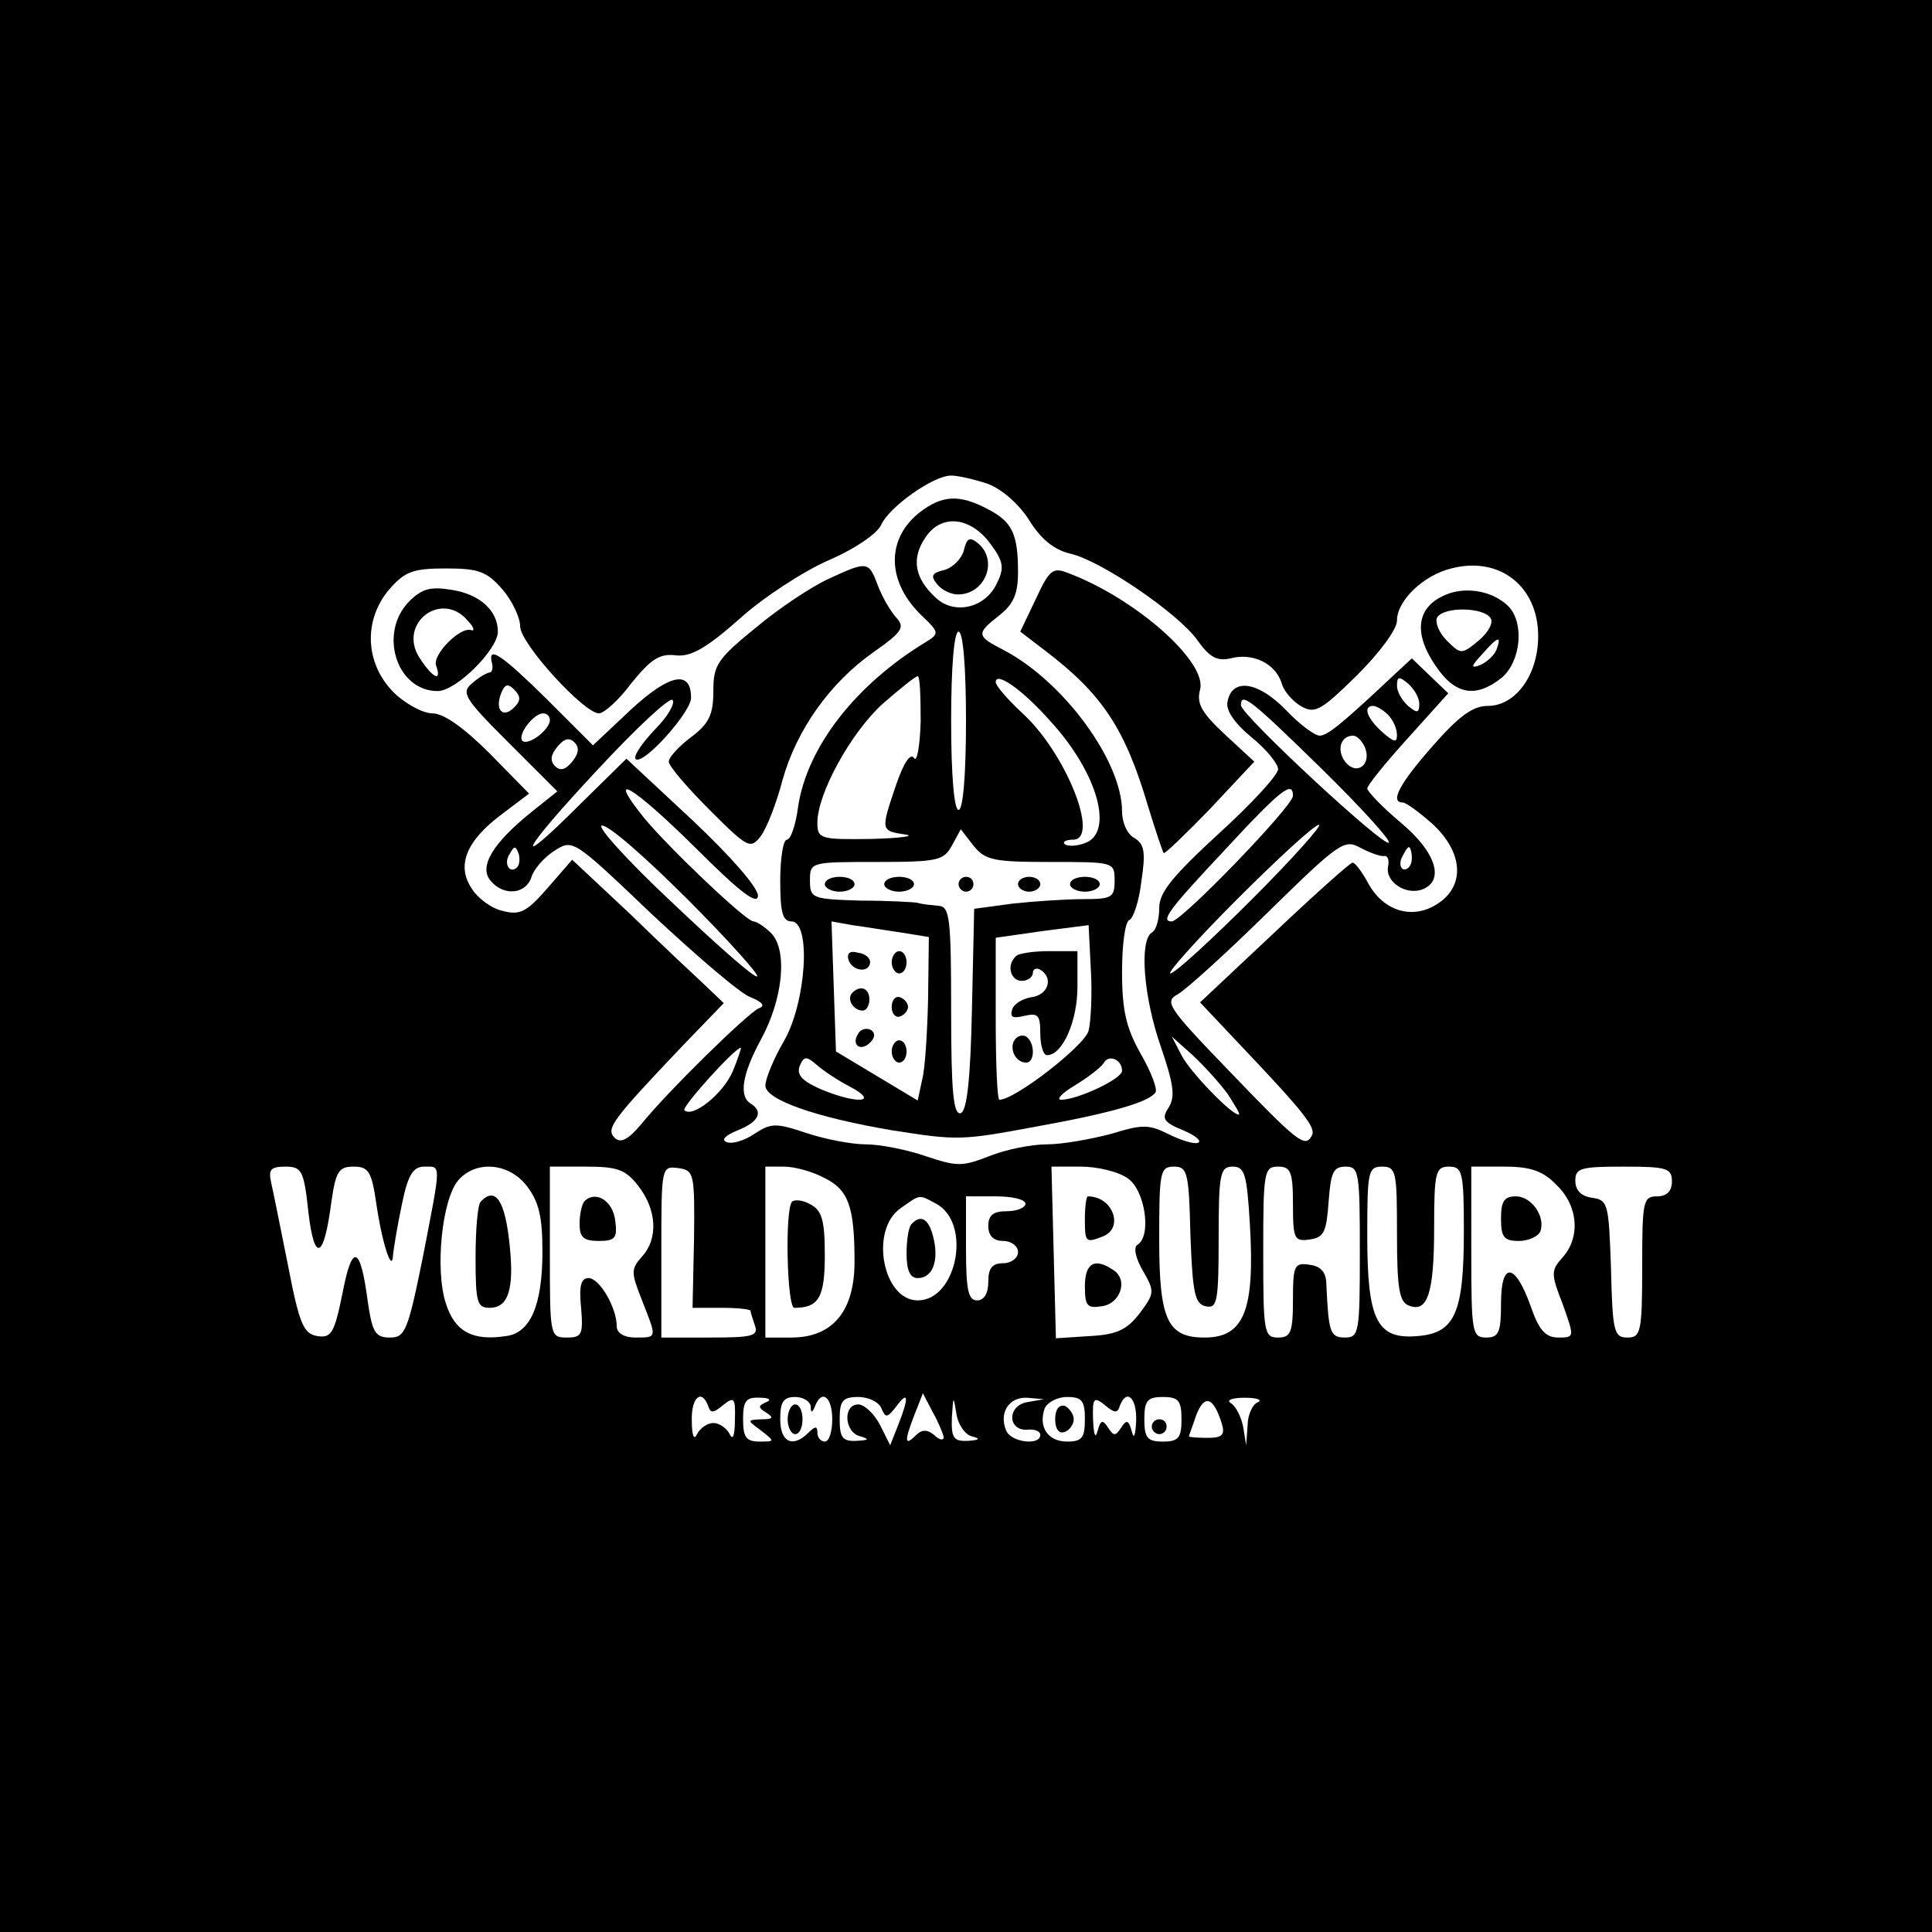
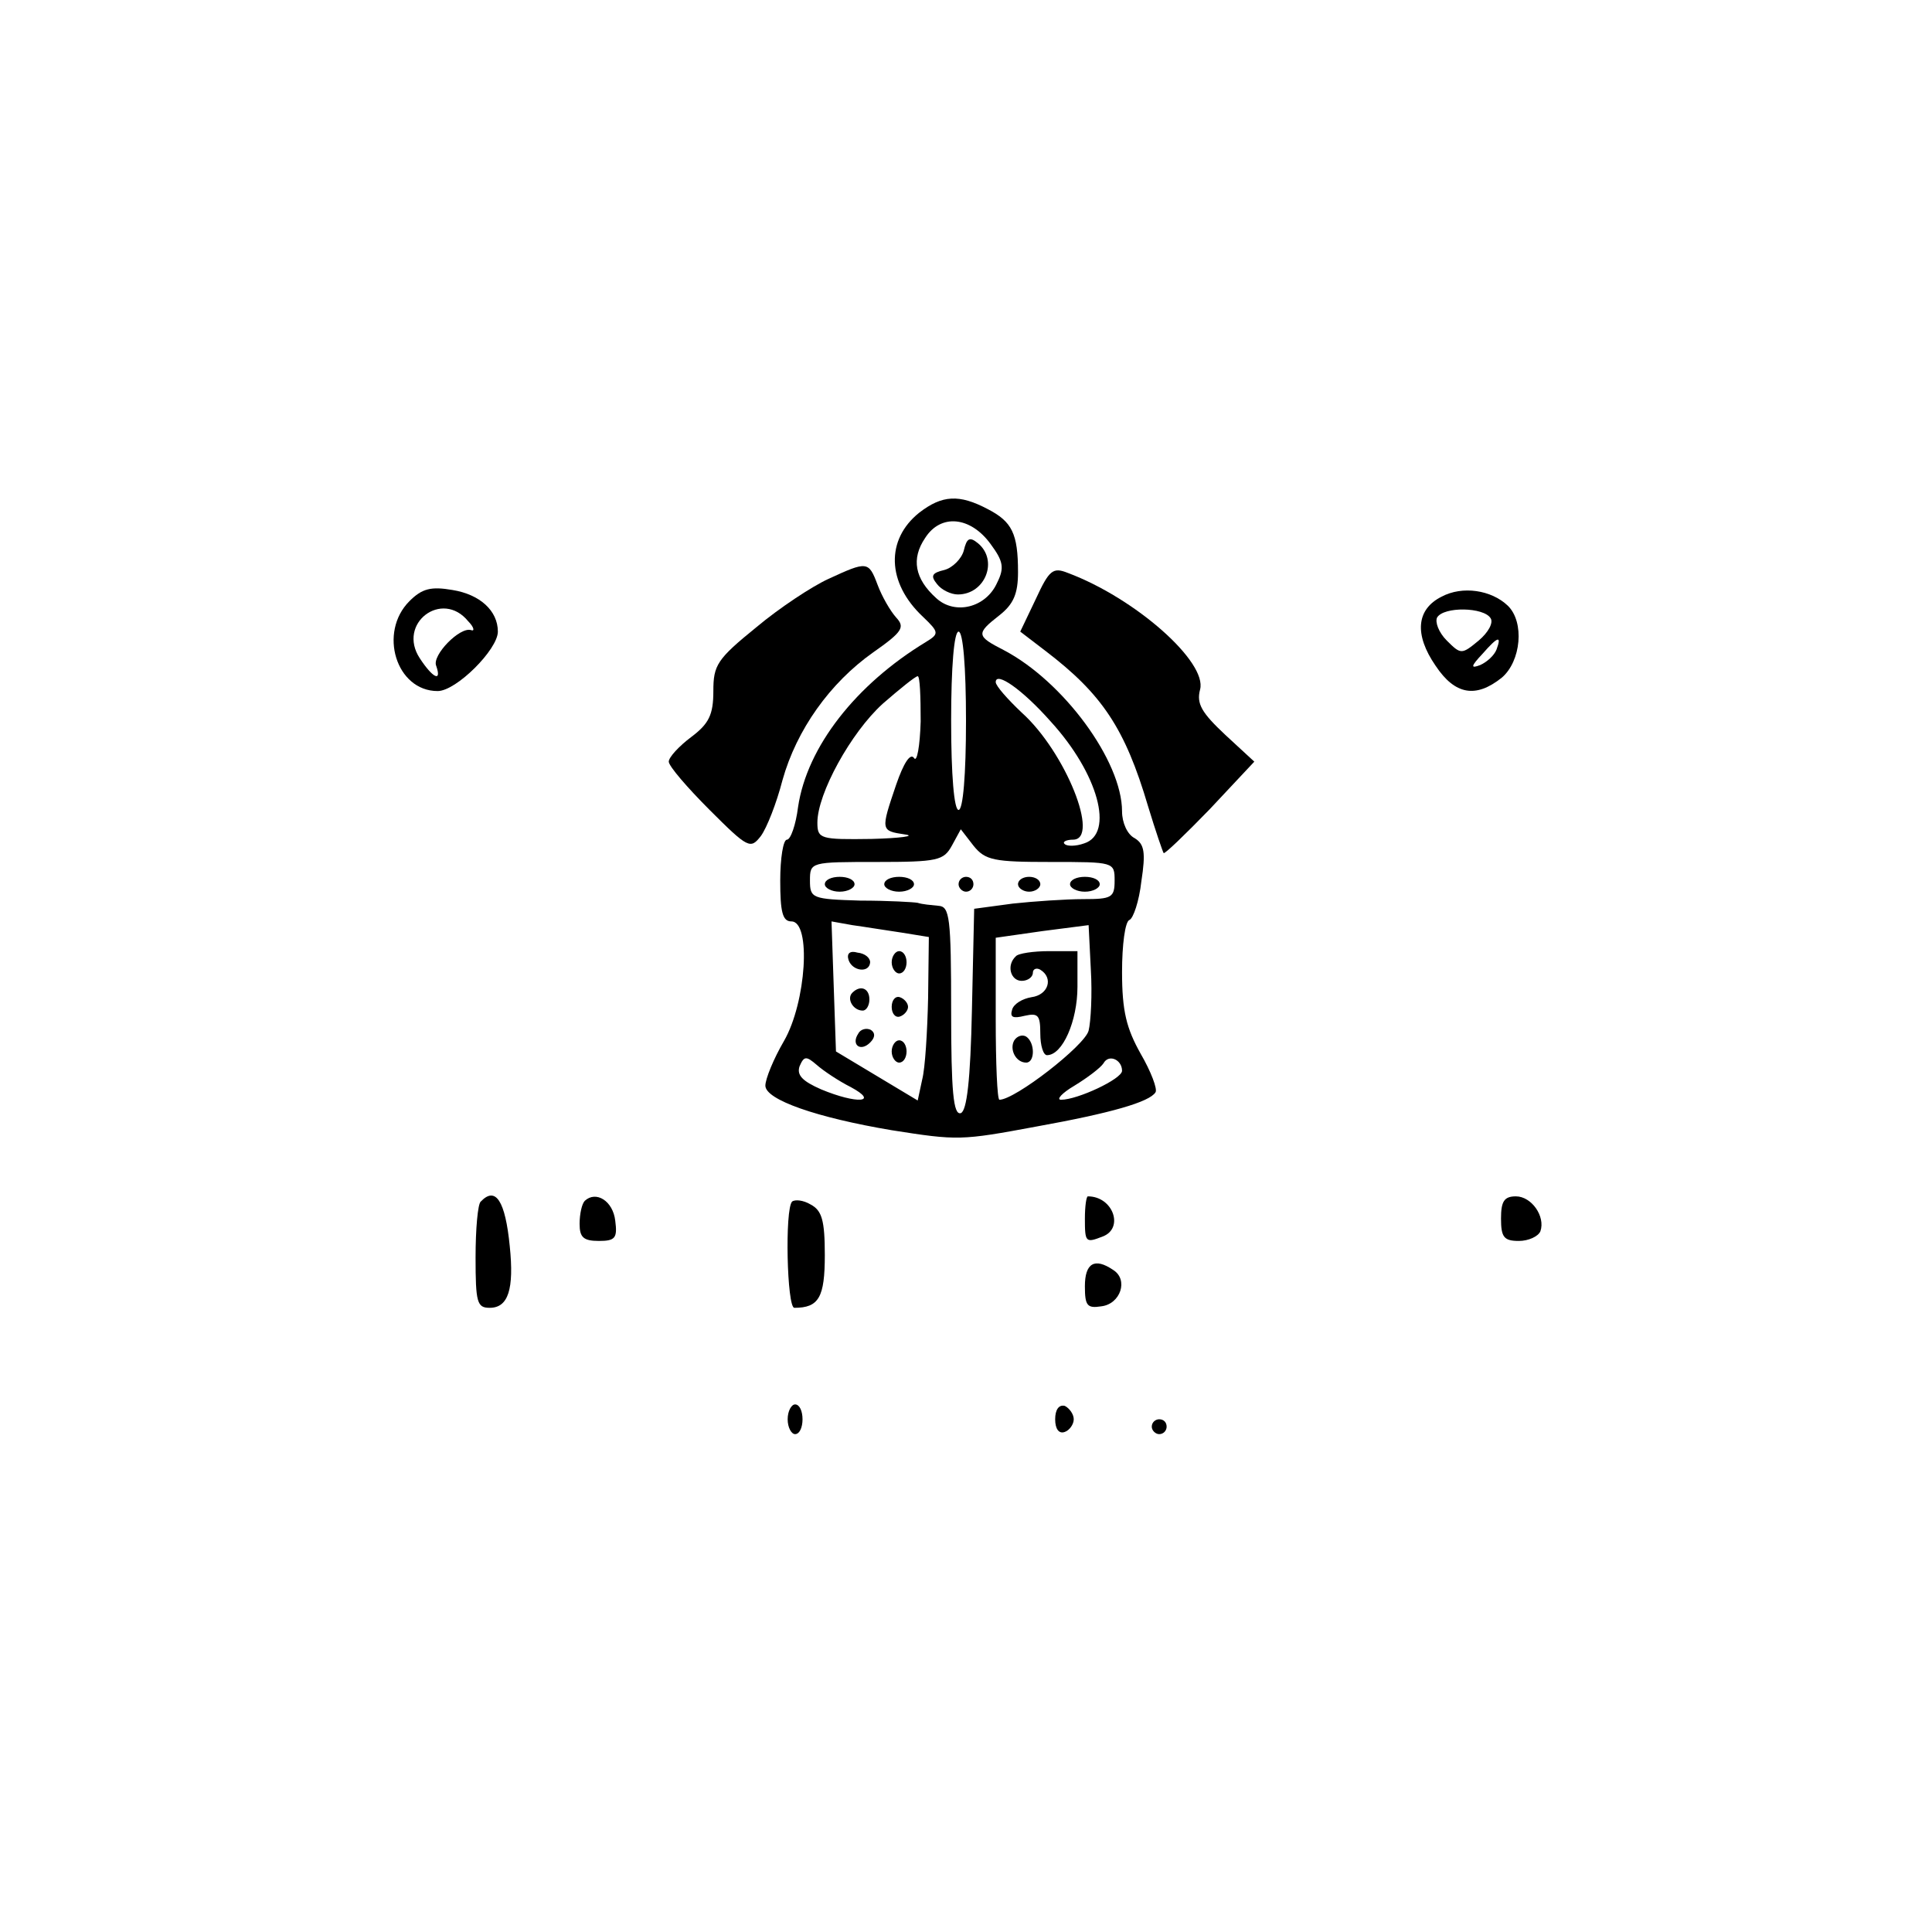
<svg xmlns="http://www.w3.org/2000/svg" version="1.0" width="260pt" height="260pt" viewBox="0 0 260 260" preserveAspectRatio="xMidYMid meet">
  <g transform="translate(0,260) scale(0.1,-0.1)" fill="#000000" stroke="none">
-     <path d="M0 1300 l0 -1300 1300 0 1300 0 0 1300 0 1300 -1300 0 -1300 0 0 -1300z m1329 649 c19 -7 42 -27 56 -49 16 -26 34 -40 55 -45 41 -9 145 -80 171 -116 17 -24 27 -29 45 -25 30 8 61 -7 69 -34 3 -11 16 -25 27 -31 18 -10 27 -4 74 42 31 31 54 62 54 74 0 27 36 61 73 70 65 17 117 -24 117 -91 0 -52 -30 -94 -68 -94 -20 0 -39 -14 -74 -54 -45 -51 -58 -76 -40 -76 4 0 22 -13 40 -29 41 -38 44 -83 7 -107 -33 -22 -72 -11 -93 26 -9 17 -19 30 -22 29 -3 0 -50 -42 -105 -94 l-100 -94 50 -53 c92 -97 107 -116 100 -127 -9 -16 -19 -8 -115 92 -79 82 -83 89 -65 99 11 6 66 56 121 110 97 95 103 99 125 87 13 -7 28 -12 32 -11 4 1 7 -5 5 -14 -4 -21 24 -39 46 -31 31 12 18 51 -29 90 -25 21 -45 42 -45 46 0 4 25 35 55 68 l54 60 -24 23 -25 24 -28 -26 c-67 -63 -86 -78 -96 -78 -7 0 -28 16 -46 35 -37 38 -72 43 -78 11 -3 -11 9 -29 32 -48 20 -16 36 -36 36 -43 0 -8 -36 -47 -80 -87 -62 -57 -80 -79 -80 -100 0 -15 -4 -30 -10 -33 -17 -11 -11 -87 12 -153 17 -50 20 -67 11 -82 -10 -15 -8 -20 19 -31 17 -7 26 -15 20 -17 -6 -2 -24 4 -40 12 -26 13 -35 13 -77 0 -27 -7 -65 -14 -86 -14 -21 0 -56 -7 -78 -16 -36 -14 -43 -14 -85 0 -26 9 -62 16 -81 16 -19 0 -55 7 -79 15 -42 14 -48 14 -71 -1 -13 -9 -30 -14 -37 -11 -8 3 -2 9 15 16 28 11 35 25 17 36 -16 10 -11 40 14 86 30 55 36 120 14 143 -9 9 -20 16 -24 16 -10 0 -113 98 -147 139 -53 66 -16 44 68 -39 62 -62 85 -79 85 -65 -1 12 -37 53 -89 102 l-88 82 -62 -61 c-96 -96 -80 -64 24 47 51 55 96 97 100 93 4 -4 -6 -22 -23 -39 -17 -18 -29 -35 -27 -40 8 -12 75 62 75 82 0 38 -29 32 -81 -16 l-51 -48 -62 62 c-61 60 -80 73 -74 49 2 -7 0 -13 -3 -13 -3 0 -14 -6 -23 -14 -16 -13 -12 -20 48 -80 l66 -66 -35 -28 c-51 -41 -71 -73 -55 -92 17 -21 47 -19 55 4 3 11 17 27 31 36 25 16 25 16 132 -86 59 -55 118 -106 132 -111 17 -7 20 -12 11 -15 -14 -6 -121 -110 -159 -157 -17 -20 -27 -25 -35 -17 -12 12 -3 24 92 124 l55 57 -24 23 c-14 13 -60 56 -102 97 l-78 73 -33 -38 c-28 -32 -37 -37 -60 -31 -15 3 -34 17 -42 30 -21 31 -8 64 40 100 l37 28 -53 54 c-35 35 -62 54 -77 54 -13 0 -37 13 -53 29 -38 39 -40 97 -5 138 21 24 32 28 76 28 44 0 55 -4 76 -28 13 -15 24 -38 24 -50 0 -23 86 -117 106 -117 7 0 27 18 44 41 26 32 38 40 60 37 20 -2 41 10 85 49 32 29 86 64 120 79 35 15 66 36 71 48 11 24 70 66 94 66 9 0 31 -5 49 -11z m581 -296 c0 -13 -3 -13 -15 -3 -8 7 -15 19 -15 27 0 13 3 13 15 3 8 -7 15 -19 15 -27z m-1218 -5 c-15 -15 -26 -4 -18 18 5 13 9 15 18 6 9 -9 9 -15 0 -24z m1086 -82 c53 -52 94 -97 91 -100 -6 -7 -199 172 -199 185 0 18 13 8 108 -85z m90 72 c7 -7 12 -19 12 -27 0 -11 -4 -10 -20 4 -21 19 -26 35 -12 35 4 0 13 -5 20 -12z m-1128 -7 c0 -13 -29 -35 -37 -28 -7 8 15 37 28 37 5 0 9 -4 9 -9z m30 -56 c-9 -11 -16 -13 -23 -6 -7 7 -6 15 3 26 9 11 16 13 23 6 7 -7 6 -15 -3 -26z m1067 19 c9 -23 -11 -38 -26 -20 -13 16 -7 36 10 36 5 0 12 -7 16 -16z m-97 -65 c0 -14 -150 -169 -163 -169 -16 0 -4 16 73 98 74 80 90 92 90 71z m-815 -139 c54 -54 97 -102 94 -104 -3 -3 -54 42 -114 99 -61 57 -103 104 -95 104 9 1 60 -44 115 -99z m760 0 c-55 -55 -104 -100 -110 -100 -5 0 35 45 90 100 55 55 104 100 110 100 5 0 -35 -45 -90 -100z m-989 43 c-10 -10 -19 5 -10 18 6 11 8 11 12 0 2 -7 1 -15 -2 -18z m1204 12 c0 -8 -4 -15 -10 -15 -5 0 -7 7 -4 15 4 8 8 15 10 15 2 0 4 -7 4 -15z m-248 -317 c10 -16 18 -28 15 -28 -10 0 -66 58 -77 80 l-13 25 28 -25 c15 -14 36 -37 47 -52z m-666 30 c-13 -30 -54 -63 -65 -52 -4 4 68 84 76 84 1 0 -4 -15 -11 -32z m-571 -189 c8 -69 21 -64 31 14 6 41 10 47 30 47 20 0 24 -7 30 -47 8 -56 22 -99 23 -71 1 9 6 40 12 68 8 39 15 50 30 50 23 0 23 7 -2 -122 -20 -99 -24 -108 -44 -108 -20 0 -24 7 -30 48 -10 76 -21 80 -34 12 -11 -54 -15 -61 -34 -58 -18 3 -24 15 -39 93 -10 50 -20 100 -23 113 -4 18 -1 22 19 22 22 0 25 -5 31 -61z m294 35 c16 -21 21 -41 21 -88 0 -72 -16 -110 -49 -114 -45 -7 -69 6 -81 44 -15 46 -5 141 17 166 24 27 68 23 92 -8z m150 0 c25 -32 27 -71 5 -95 -15 -17 -15 -21 0 -59 20 -51 21 -50 -9 -50 -15 0 -25 6 -25 15 0 25 -23 65 -38 65 -10 0 -13 -10 -10 -40 3 -36 1 -40 -19 -40 -23 0 -23 2 -23 115 l0 115 49 0 c42 0 53 -4 70 -26z m75 -71 l-2 -93 39 0 c22 0 39 -2 39 -4 0 -2 3 -11 6 -20 5 -14 -4 -16 -60 -16 l-66 0 0 116 c0 114 0 115 23 112 21 -3 22 -7 21 -95z m175 82 c33 -16 41 -39 41 -113 0 -66 -29 -102 -85 -102 l-35 0 0 115 0 115 25 0 c15 0 39 -7 54 -15z m409 -1 c23 -16 32 -77 13 -89 -6 -3 -3 -18 7 -35 16 -28 16 -30 -4 -57 -17 -22 -30 -29 -67 -31 l-46 -3 -3 115 -3 116 40 0 c22 0 51 -7 63 -16z m84 -76 c3 -79 6 -93 21 -96 15 -3 17 6 17 92 0 87 2 96 19 96 16 0 19 -10 23 -77 7 -117 -8 -153 -61 -153 -50 0 -61 24 -61 132 0 91 1 98 20 98 18 0 20 -8 22 -92z m138 41 c0 -47 2 -50 23 -47 19 3 22 10 25 51 3 39 6 47 23 47 18 0 19 -8 19 -115 0 -108 -1 -115 -20 -115 -20 0 -22 7 -25 70 0 18 -7 26 -23 28 -20 3 -22 -1 -22 -47 0 -44 -3 -51 -20 -51 -19 0 -20 7 -20 115 0 108 1 115 20 115 17 0 20 -7 20 -51z m140 -39 c0 -74 3 -92 16 -97 25 -10 34 16 34 105 0 75 2 82 20 82 18 0 20 -7 20 -87 0 -110 -12 -137 -62 -141 -55 -5 -68 21 -68 135 0 86 1 93 20 93 19 0 20 -7 20 -90z m215 65 c29 -28 32 -70 8 -97 -16 -18 -16 -22 0 -63 16 -45 16 -45 -6 -45 -17 0 -26 10 -37 42 -21 59 -40 61 -40 4 0 -39 -3 -46 -20 -46 -19 0 -20 7 -20 115 l0 115 45 0 c35 0 52 -6 70 -25z m155 5 c0 -13 -7 -20 -20 -20 -19 0 -20 -7 -20 -95 0 -88 -2 -95 -20 -95 -18 0 -20 8 -22 93 -3 87 -4 92 -25 95 -15 2 -23 10 -23 23 0 17 7 19 65 19 58 0 65 -2 65 -20z m-990 -30 c48 -26 28 -130 -25 -130 -47 0 -65 95 -23 124 27 19 24 19 48 6z m120 0 c0 -5 -11 -10 -25 -10 -18 0 -25 -5 -25 -20 0 -13 7 -20 20 -20 11 0 20 -7 20 -15 0 -8 -9 -15 -20 -15 -15 0 -20 -7 -20 -25 0 -16 -6 -25 -15 -25 -12 0 -15 14 -15 70 l0 70 40 0 c22 0 40 -4 40 -10z m-427 -272 c3 -10 7 -10 20 1 15 12 17 10 16 -20 0 -21 -3 -28 -7 -19 -4 8 -14 15 -22 15 -8 0 -18 -7 -22 -15 -4 -9 -7 -2 -7 18 -1 31 13 44 22 20z m78 5 c-11 -5 -11 -7 0 -14 11 -7 9 -9 -6 -9 -20 -1 -20 -1 -1 -15 19 -15 19 -15 -2 -15 -18 0 -22 6 -22 30 0 25 4 30 23 29 12 0 16 -3 8 -6z m60 -5 c0 -10 2 -10 6 0 9 23 23 12 23 -18 0 -16 -4 -30 -10 -30 -5 0 -10 5 -10 12 0 9 -3 9 -12 0 -21 -21 -38 -13 -38 18 0 23 4 30 20 30 11 0 20 -6 21 -12z m95 -3 c6 -14 8 -13 20 2 16 22 18 14 3 -24 l-11 -28 -14 28 c-8 15 -21 27 -29 27 -21 0 -19 -38 3 -43 13 -4 11 -5 -5 -6 -19 -1 -23 4 -23 29 0 25 4 30 25 30 14 0 28 -7 31 -15z m84 -39 c0 -5 -6 -4 -13 3 -10 8 -17 7 -25 -1 -15 -15 -15 -7 -1 29 l11 28 13 -25 c8 -14 14 -29 15 -34z m38 1 c12 -3 10 -5 -5 -6 -20 -1 -23 4 -22 32 2 29 2 29 6 5 2 -15 12 -29 21 -31z m74 46 c-27 -5 -26 -39 1 -37 9 1 17 -2 17 -7 0 -15 -40 -10 -46 6 -10 24 4 45 28 44 l23 -2 -23 -4z m78 -23 c0 -25 -4 -30 -24 -30 -26 0 -39 20 -30 45 4 8 17 15 30 15 20 0 24 -5 24 -30z m47 18 c9 24 23 11 22 -20 -1 -20 -3 -26 -6 -14 -4 15 -7 16 -14 5 -8 -12 -10 -12 -18 0 -7 11 -10 10 -14 -5 -3 -11 -5 -5 -6 15 -1 30 1 32 16 20 13 -11 17 -11 20 -1z m83 -18 c0 -25 -4 -30 -25 -30 -21 0 -25 5 -25 30 0 25 4 30 25 30 21 0 25 -5 25 -30z m54 -5 c5 -16 1 -20 -19 -20 -14 0 -25 1 -25 2 0 1 5 14 10 29 11 28 23 24 34 -11z m49 28 c-7 -2 -14 -17 -14 -31 l-2 -27 -4 25 c-3 14 -10 28 -17 32 -6 4 3 7 19 7 17 0 24 -3 18 -6z" />
    <path d="M1237 1910 c-45 -36 -44 -94 5 -140 22 -21 22 -23 4 -34 -94 -57 -160 -141 -172 -222 -3 -24 -10 -44 -15 -44 -5 0 -9 -25 -9 -55 0 -42 3 -55 15 -55 27 0 20 -109 -10 -161 -14 -24 -25 -51 -25 -60 0 -19 69 -43 170 -60 89 -14 93 -14 195 5 100 18 152 33 160 46 3 4 -6 28 -20 52 -19 34 -25 57 -25 110 0 36 4 68 10 70 5 2 13 25 16 52 6 39 4 50 -9 58 -10 5 -17 21 -17 36 0 68 -79 175 -159 217 -37 19 -38 22 -6 47 19 15 25 29 25 58 0 52 -8 68 -41 85 -38 20 -61 19 -92 -5z m96 -42 c17 -23 19 -32 9 -52 -15 -34 -57 -44 -82 -21 -29 26 -34 53 -15 81 21 33 61 29 88 -8z m-33 -238 c0 -73 -4 -120 -10 -120 -6 0 -10 47 -10 120 0 73 4 120 10 120 6 0 10 -47 10 -120z m-61 -1 c-1 -33 -5 -56 -9 -49 -5 7 -14 -7 -24 -36 -21 -62 -21 -62 12 -67 15 -2 -6 -5 -45 -6 -69 -1 -73 0 -73 22 0 39 45 121 88 160 23 20 44 37 47 37 3 0 4 -27 4 -61z m175 0 c64 -70 86 -151 45 -164 -11 -4 -23 -4 -26 -1 -4 3 2 6 11 6 37 0 -10 118 -69 171 -19 18 -35 36 -35 41 0 15 36 -10 74 -53z m0 -189 c85 0 86 0 86 -25 0 -23 -4 -25 -42 -25 -24 0 -67 -3 -95 -6 l-52 -7 -3 -135 c-2 -97 -7 -137 -15 -140 -10 -3 -13 29 -13 137 0 127 -2 141 -17 142 -10 1 -22 2 -28 4 -5 1 -40 3 -77 3 -65 2 -68 3 -68 27 0 25 1 25 90 25 82 0 90 2 101 22 l12 22 17 -22 c16 -20 28 -22 104 -22z m-201 -95 l37 -6 -1 -82 c-1 -45 -4 -95 -8 -110 l-6 -28 -55 33 -55 33 -3 87 -3 88 28 -5 c15 -2 45 -7 66 -10z m252 -132 c-5 -20 -99 -93 -120 -93 -3 0 -5 49 -5 109 l0 109 63 9 62 8 3 -60 c2 -33 0 -70 -3 -82z m-320 -76 c39 -21 8 -23 -40 -3 -25 11 -33 19 -29 31 6 14 9 14 23 2 9 -8 30 -22 46 -30z m365 22 c0 -11 -60 -39 -82 -39 -7 0 1 9 18 19 18 11 35 24 39 30 7 13 25 5 25 -10z" />
    <path d="M1297 1859 c-3 -11 -15 -23 -26 -26 -17 -4 -19 -8 -10 -19 6 -8 19 -14 28 -14 37 0 55 46 27 69 -11 9 -15 7 -19 -10z" />
    <path d="M1110 1410 c0 -5 9 -10 20 -10 11 0 20 5 20 10 0 6 -9 10 -20 10 -11 0 -20 -4 -20 -10z" />
    <path d="M1190 1410 c0 -5 9 -10 20 -10 11 0 20 5 20 10 0 6 -9 10 -20 10 -11 0 -20 -4 -20 -10z" />
    <path d="M1290 1410 c0 -5 5 -10 10 -10 6 0 10 5 10 10 0 6 -4 10 -10 10 -5 0 -10 -4 -10 -10z" />
    <path d="M1370 1410 c0 -5 7 -10 15 -10 8 0 15 5 15 10 0 6 -7 10 -15 10 -8 0 -15 -4 -15 -10z" />
    <path d="M1440 1410 c0 -5 9 -10 20 -10 11 0 20 5 20 10 0 6 -9 10 -20 10 -11 0 -20 -4 -20 -10z" />
-     <path d="M1142 1308 c5 -15 28 -18 29 -3 0 6 -7 12 -17 13 -10 3 -15 -1 -12 -10z" />
+     <path d="M1142 1308 c5 -15 28 -18 29 -3 0 6 -7 12 -17 13 -10 3 -15 -1 -12 -10" />
    <path d="M1200 1305 c0 -8 5 -15 10 -15 6 0 10 7 10 15 0 8 -4 15 -10 15 -5 0 -10 -7 -10 -15z" />
    <path d="M1147 1264 c-8 -8 1 -24 14 -24 5 0 9 7 9 15 0 15 -12 20 -23 9z" />
    <path d="M1200 1245 c0 -9 5 -15 11 -13 6 2 11 8 11 13 0 5 -5 11 -11 13 -6 2 -11 -4 -11 -13z" />
    <path d="M1155 1209 c-10 -15 3 -25 16 -12 7 7 7 13 1 17 -6 3 -14 1 -17 -5z" />
    <path d="M1200 1185 c0 -8 5 -15 10 -15 6 0 10 7 10 15 0 8 -4 15 -10 15 -5 0 -10 -7 -10 -15z" />
    <path d="M1367 1313 c-13 -12 -7 -33 8 -33 8 0 15 5 15 11 0 5 5 7 10 4 18 -11 11 -34 -12 -37 -12 -2 -24 -9 -26 -17 -3 -10 1 -12 17 -8 18 4 21 1 21 -24 0 -16 4 -29 9 -29 21 0 41 46 41 92 l0 48 -38 0 c-21 0 -42 -3 -45 -7z" />
    <path d="M1365 1200 c-7 -12 2 -30 16 -30 12 0 12 27 0 35 -5 3 -12 1 -16 -5z" />
    <path d="M1115 1821 c-22 -10 -66 -39 -97 -65 -53 -43 -58 -51 -58 -86 0 -32 -6 -44 -30 -62 -16 -12 -30 -27 -30 -33 0 -6 25 -35 55 -65 52 -52 55 -53 69 -35 8 11 21 44 29 75 19 68 64 131 122 172 40 28 43 34 31 47 -8 9 -19 28 -25 44 -12 32 -14 32 -66 8z" />
    <path d="M1394 1794 l-21 -44 34 -26 c76 -58 107 -104 138 -209 10 -33 20 -62 21 -63 1 -2 29 25 62 59 l60 64 -39 36 c-32 30 -39 42 -34 61 10 37 -87 123 -178 157 -20 8 -25 4 -43 -35z" />
    <path d="M551 1791 c-42 -42 -18 -121 38 -121 25 0 81 56 81 80 0 28 -24 50 -61 56 -29 5 -41 2 -58 -15z m79 -27 c8 -8 9 -14 4 -12 -15 5 -53 -34 -47 -48 8 -23 -5 -16 -22 10 -31 47 30 93 65 50z" />
    <path d="M1940 1797 c-34 -17 -37 -51 -8 -93 26 -39 54 -44 89 -16 26 22 31 75 8 97 -22 21 -61 27 -89 12z m66 -29 c4 -6 -3 -19 -16 -30 -23 -19 -24 -19 -43 0 -11 11 -16 25 -13 31 9 15 63 14 72 -1z m8 -42 c-3 -8 -13 -17 -22 -21 -13 -5 -13 -2 3 15 21 24 26 25 19 6z" />
    <path d="M647 983 c-4 -3 -7 -37 -7 -75 0 -61 2 -68 19 -68 25 0 33 25 27 83 -6 61 -19 81 -39 60z" />
    <path d="M787 984 c-4 -4 -7 -18 -7 -31 0 -18 5 -23 26 -23 22 0 25 4 22 27 -3 27 -26 41 -41 27z" />
    <path d="M1066 983 c-10 -10 -7 -143 3 -143 33 0 41 14 41 71 0 47 -4 60 -19 68 -10 6 -21 7 -25 4z" />
    <path d="M1460 960 c0 -32 1 -33 24 -24 29 11 14 54 -20 54 -2 0 -4 -13 -4 -30z" />
    <path d="M1460 869 c0 -26 3 -30 22 -27 26 3 37 36 16 49 -25 17 -38 9 -38 -22z" />
    <path d="M2020 960 c0 -25 4 -30 24 -30 13 0 26 6 29 13 7 20 -12 47 -33 47 -16 0 -20 -7 -20 -30z" />
-     <path d="M1227 953 c-4 -3 -7 -21 -7 -40 0 -23 5 -33 15 -33 20 0 29 23 21 55 -6 25 -17 31 -29 18z" />
    <path d="M1060 690 c0 -11 5 -20 10 -20 6 0 10 9 10 20 0 11 -4 20 -10 20 -5 0 -10 -9 -10 -20z" />
    <path d="M1420 690 c0 -13 5 -20 13 -17 6 2 12 10 12 17 0 7 -6 15 -12 18 -8 2 -13 -5 -13 -18z" />
    <path d="M1550 680 c0 -5 5 -10 10 -10 6 0 10 5 10 10 0 6 -4 10 -10 10 -5 0 -10 -4 -10 -10z" />
  </g>
</svg>